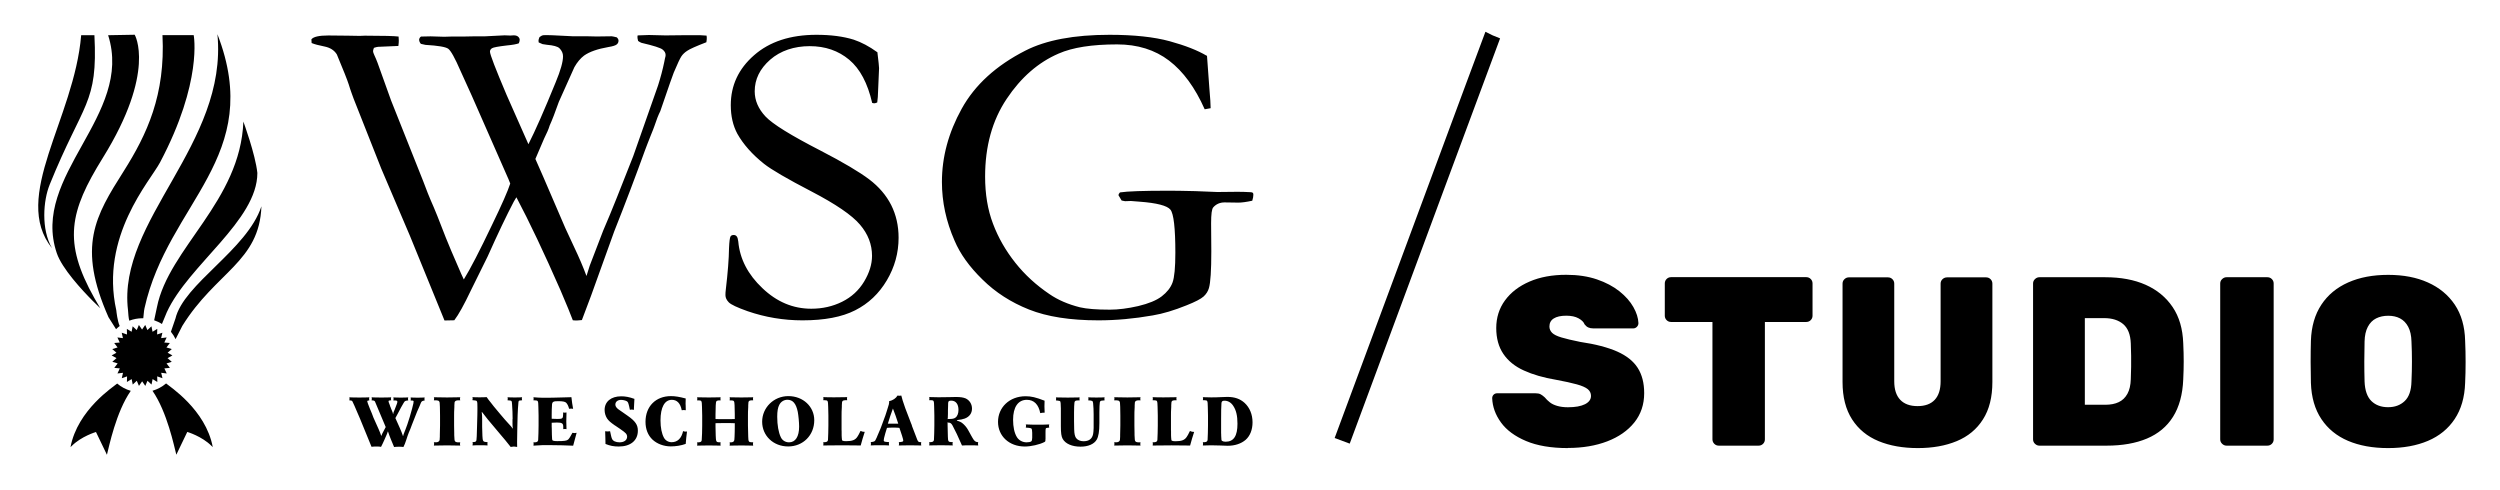
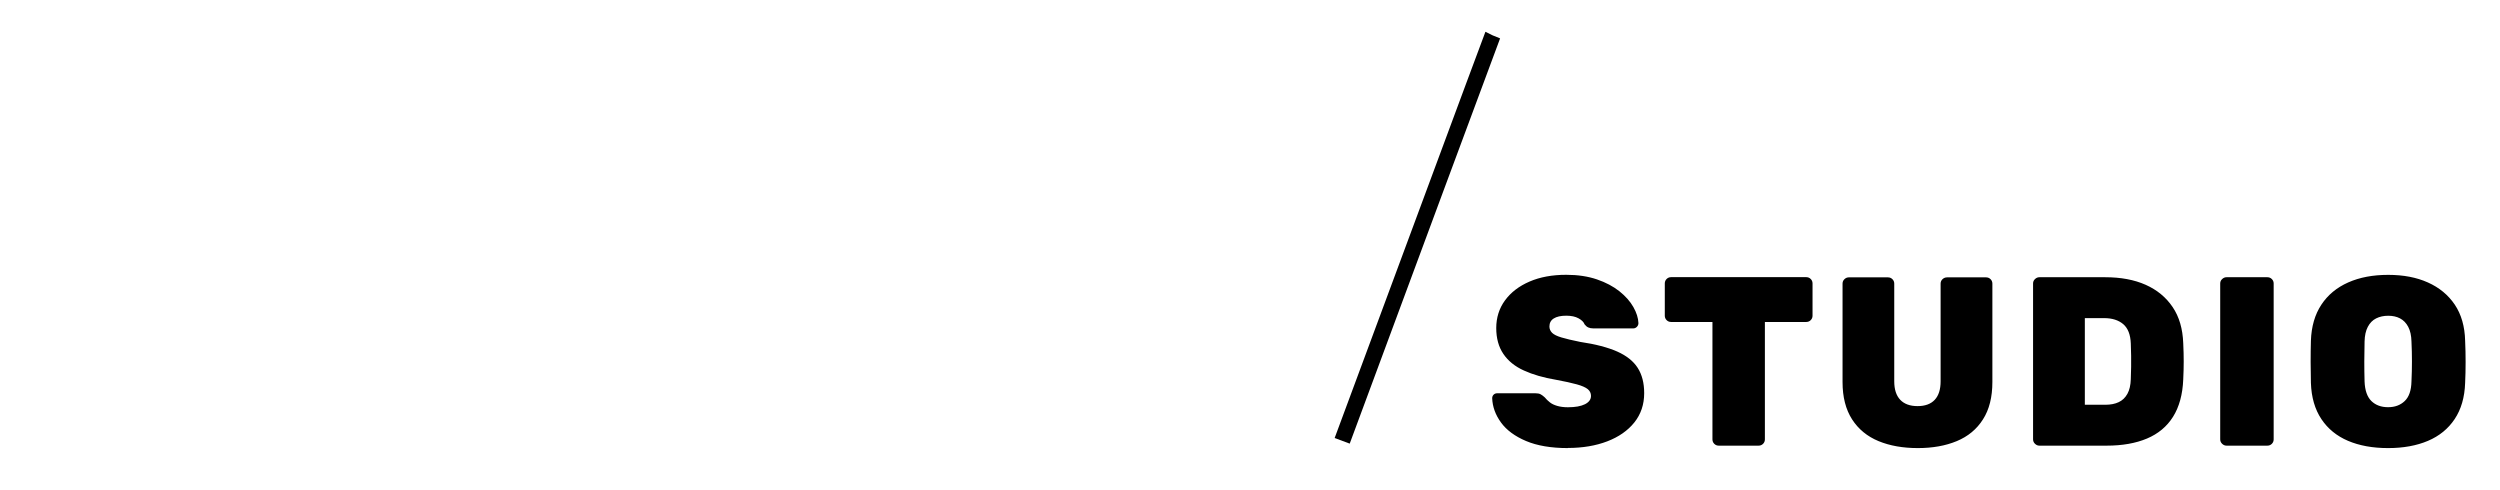
<svg xmlns="http://www.w3.org/2000/svg" id="Layer_1" viewBox="0 0 369.91 72.51">
  <defs>
    <style>.cls-1{fill:#000;}</style>
  </defs>
-   <path class="cls-1" d="m25.43,53.53l-.79.24.5.66-.82.08.35.75-.82-.1.19.8-.78-.27.02.83-.7-.43-.16.81-.6-.56-.32.76-.47-.68-.47.68-.32-.76-.6.56-.16-.81-.7.43.02-.83-.78.27.18-.8-.82.1.35-.75-.82-.08.5-.66-.79-.24.62-.54-.72-.4.71-.4-.62-.54.79-.24-.5-.66.82-.07-.35-.75.82.1-.18-.8.78.26-.02-.83.7.43.16-.81.6.56.32-.76.47.68.47-.68.32.76.6-.56.16.81.7-.43-.02.83.78-.26-.19.8.82-.1-.35.75.82.07-.5.66.79.24-.62.54.71.4-.72.4.62.54Zm-.86,3.21c-.58.49-1.26.86-2.01,1.08,2.18,3.15,3.21,8.24,3.53,9.46l1.62-3.37s2.16.63,3.6,2.08l.17.16c-1.04-5.56-6.46-9.01-6.91-9.42Zm-14.14,9.42l.17-.16c1.44-1.45,3.6-2.08,3.6-2.08l1.62,3.37c.32-1.23,1.34-6.31,3.53-9.46-.75-.22-1.44-.59-2.01-1.08-.45.41-5.87,3.86-6.91,9.42Zm4.41-20.55c-.31-.51-.6-1.01-.87-1.49-4.69-8.34-3.69-12.81,1.24-20.76,7.93-12.77,4.72-18.22,4.72-18.22l-3.93.07c3.79,11.87-11.51,20.74-7.6,32.24.77,2.28,3.73,5.47,5.35,7.1.66.66,1.09,1.06,1.09,1.06m-7.5-18.27c4.99-12.31,7.15-11.91,6.63-22.13h-1.96c-1.02,12.39-10.41,23.92-4.31,31.52-1.65-2.82-1.29-7.1-.36-9.38m18.61,19.81c-.36,1.05-.58,1.68-.66,1.93.27.33.5.7.69,1.09.21-.41.9-1.8.99-1.95,4.96-8,11.42-9.49,11.71-17.7-2.12,6.45-11.52,11.46-12.73,16.64m-3.14.22c.41.14.8.32,1.15.55.19-.46.67-1.62.72-1.74,3.2-7,13.4-13.55,13.4-20.61-.29-2.76-2.07-7.6-2.07-7.6-.45,11.8-11.05,18.71-12.79,27.47-.03.13-.29,1.36-.41,1.92m-3.68.07c.6-.23,1.25-.36,1.93-.36h.14c.06-.33.07-1.02.18-1.48,3.47-15.67,17.85-22.35,10.79-40.55,1.57,16.29-14.83,27.55-13.23,40.83.04.55.08,1.18.19,1.55m-1.96,1.27c.17-.17.35-.33.54-.47-.33-.73-.48-2.1-.5-2.31-2.45-10.97,5.02-19.15,6.47-21.9,6.33-11.97,4.98-18.83,4.98-18.83h-4.62c.45,8.85-2.3,14.69-5.73,20.12-4.24,6.69-6.9,11.12-2.26,21.61.08.15.94,1.48,1.13,1.79M46.14,6.38c.41.17,1.02.33,1.87.5s1.45.56,1.83,1.17c.97,2.32,1.56,3.81,1.77,4.47.13.42.26.84.41,1.24.19.55.41,1.13.66,1.74l3.73,9.44,4.24,9.94,5.12,12.54,1.45-.03c.63-.82,1.45-2.3,2.46-4.43l2.47-5c1.51-3.38,2.81-6.1,3.88-8.14l.38-.63c1.93,3.65,4.11,8.25,6.53,13.77.93,2.18,1.54,3.66,1.82,4.43.26.03.47.03.61.03.17,0,.41-.03.73-.06l1.36-3.61,3.42-9.5c1.67-4.2,3.19-8.23,4.58-12.07l.35-.92.5-1.27c.27-.66.45-1.11.53-1.36.3-.91.58-1.63.86-2.18,1.26-3.68,1.92-5.57,1.99-5.7.55-1.31.93-2.11,1.13-2.41s.48-.57.86-.82c.37-.26,1.31-.68,2.84-1.27.05-.29.06-.51.06-.66l-.03-.32-.95-.06h-2.38l-2.75.03-2.44-.06c-.23,0-.79.03-1.68.06l-.03.22c0,.14.03.35.1.6.17.12.33.22.5.28,1.8.42,2.84.75,3.13,1,.3.24.44.51.44.81,0,.11-.03.28-.1.51l-.1.51c-.23,1.12-.54,2.28-.92,3.48l-3.67,10.45-2.43,6.15c-.68,1.71-1.35,3.33-2.02,4.88l-1.93,5.03-.06.16-.48,1.52c-.48-1.31-1.09-2.74-1.82-4.27-.73-1.54-1.16-2.48-1.31-2.82l-3.26-7.57c-.55-1.22-.94-2.11-1.17-2.66l1.29-3.01c.4-.8.68-1.44.82-1.93.36-.78.81-1.95,1.36-3.51l2.3-5.13c.42-.74.9-1.31,1.43-1.71.8-.57,2.01-.99,3.61-1.27.64-.1,1.04-.23,1.22-.38.18-.14.27-.33.27-.57,0-.15-.08-.31-.25-.48-.33-.09-.59-.14-.76-.16l-2.22.03-1.33-.03h-2.16c-2.62-.15-4.09-.2-4.4-.16-.17.02-.36.12-.57.28-.1.23-.15.41-.15.54l.03.25.57.25.66.1c.95.08,1.56.25,1.83.5.36.36.54.76.54,1.2,0,.82-.36,2.1-1.08,3.83-1.7,4.18-3.05,7.24-4.04,9.18l-3.24-7.32c-1.63-3.84-2.45-5.97-2.45-6.37,0-.21.1-.38.3-.51s.92-.26,2.17-.41c.86-.08,1.47-.19,1.8-.32.08-.19.13-.36.13-.51,0-.17-.07-.32-.22-.46s-.37-.21-.66-.21l-.5.03c-.38-.02-.67-.03-.86-.03l-2.98.15h-1.65l-1.55.03h-1.74l-1.02.03-2-.06c-.27,0-.75.01-1.42.03-.15.1-.24.24-.28.43,0,.25.09.46.26.65l.67.15c1.87.11,2.99.3,3.37.57.39.28.99,1.36,1.82,3.27.4.91.96,2.13,1.67,3.68l5.44,12.37.25.63c-.36,1.12-1.26,3.16-2.69,6.11-1.83,3.84-3.22,6.53-4.18,8.08-.19-.38-.32-.66-.38-.82-1.2-2.75-1.96-4.53-2.28-5.36-.91-2.38-1.65-4.24-2.25-5.57-.19-.42-.56-1.36-1.11-2.82l-4.74-11.91-2-5.57c-.15-.4-.31-.78-.48-1.14-.13-.27-.19-.48-.19-.6,0-.1.05-.26.13-.48.25-.08.45-.14.6-.15l3.02-.13c.05-.36.06-.64.06-.82,0-.13-.01-.32-.03-.57-.57-.08-2.23-.13-4.99-.13l-.76.03-1.71-.03-2.94-.03c-1.37,0-2.2.19-2.5.57l.03.51v.03Zm83.66,1.34c-1.19-.86-2.34-1.47-3.48-1.85-1.54-.48-3.38-.72-5.51-.72-3.86,0-6.94,1.01-9.24,3.03-2.3,2.01-3.44,4.47-3.44,7.38,0,1.61.32,3.02.97,4.23.88,1.56,2.19,3.05,3.95,4.45,1.09.86,3.42,2.22,7.02,4.09,3.59,1.87,5.98,3.5,7.17,4.9,1.2,1.4,1.79,2.94,1.79,4.63,0,1.23-.39,2.5-1.17,3.8-.79,1.31-1.87,2.3-3.26,2.99-1.39.69-2.91,1.03-4.56,1.03-2.7,0-5.1-1.01-7.23-3.04-2.15-2.03-3.34-4.33-3.57-6.89-.04-.37-.12-.63-.23-.77s-.26-.21-.45-.21c-.23,0-.39.08-.47.22-.1.17-.18.74-.22,1.72-.02,1.59-.18,3.61-.47,6.08-.05.35-.06.65-.06.88,0,.38.17.73.5,1.07.33.33,1.26.77,2.79,1.31,2.59.89,5.29,1.35,8.11,1.35,3.24,0,5.84-.49,7.8-1.49,1.96-.99,3.52-2.47,4.68-4.43s1.74-4.06,1.74-6.3c0-1.78-.37-3.39-1.09-4.83-.73-1.44-1.82-2.72-3.26-3.81-1.44-1.09-3.83-2.51-7.17-4.24-4.38-2.25-7.11-3.93-8.17-5.06-1.06-1.13-1.6-2.37-1.6-3.73,0-1.78.76-3.33,2.28-4.67,1.53-1.34,3.57-2.01,5.86-2.01s4.24.67,5.84,2.01c1.6,1.34,2.73,3.47,3.4,6.39l.28.06c.13,0,.28-.05.47-.13.06-.33.12-1.09.15-2.28l.12-2.79c0-.21-.08-1-.25-2.38h-.01Zm48.75.53c-1.35-.8-3.18-1.52-5.48-2.15-2.31-.63-5.27-.95-8.9-.95-5.25,0-9.4.78-12.45,2.34-4.34,2.21-7.48,5.08-9.43,8.61-1.95,3.53-2.92,7.13-2.92,10.82,0,2.95.62,5.84,1.87,8.69.82,1.94,2.19,3.86,4.13,5.75,1.92,1.9,4.22,3.38,6.89,4.44,2.66,1.06,6.08,1.6,10.25,1.6,2.59,0,5.28-.24,8.06-.73,1.5-.25,3.16-.75,4.99-1.49,1.29-.51,2.13-.95,2.53-1.31.4-.37.66-.79.79-1.25.23-.78.35-2.59.35-5.43l-.03-4.14c0-1.35.1-2.14.32-2.37.42-.48.98-.73,1.67-.73l2.05.03c.48,0,1.17-.09,2.05-.28.11-.35.16-.65.16-.88,0-.13-.02-.22-.06-.27s-.14-.09-.28-.11c-.8-.05-1.49-.06-2.05-.06l-2.94.03-3.26-.13c-1.85-.05-3.19-.06-4.01-.06-3.66,0-6.04.08-7.14.25-.15.17-.22.31-.22.41l.47.79c.21.05.38.08.51.1l.86-.03,1.27.1c2.57.19,4.1.59,4.58,1.18s.73,2.72.73,6.37c0,2.19-.14,3.66-.42,4.42s-.82,1.44-1.6,2.04-1.94,1.07-3.48,1.44c-1.54.35-2.94.53-4.2.53-1.96,0-3.43-.12-4.42-.35-1.75-.44-3.26-1.09-4.52-1.96-1.94-1.31-3.62-2.84-5.04-4.63s-2.52-3.7-3.3-5.77c-.79-2.07-1.17-4.4-1.17-6.98,0-4.49,1.06-8.32,3.19-11.5,2.12-3.18,4.69-5.41,7.68-6.7,2.07-.91,4.95-1.36,8.66-1.36,3.03,0,5.59.8,7.69,2.4,2.1,1.6,3.85,4,5.27,7.2l.88-.16c0-.52-.06-1.51-.19-2.97l-.35-4.8h-.03Zm-110.45,57.19c-.03.12-.04.19-.04.24s0,.12.04.25c-.73-.02-1.14-.03-1.95-.03s-1.21.01-1.95.03c.03-.13.04-.18.04-.25,0-.05-.01-.13-.04-.24h.4c.24-.02.4-.14.45-.33.01-.12.03-.29.03-.5v-.25c.03-.8.03-.83.03-1.39v-1.48c0-.51,0-.54-.02-1.28-.02-.65-.03-.72-.12-.83-.07-.1-.2-.13-.37-.14h-.4c.03-.14.04-.19.04-.25,0-.03-.01-.1-.04-.21.73.02,1.15.03,1.95.03s1.21-.01,1.95-.03c-.03.12-.04.17-.04.21,0,.05,0,.12.04.25h-.4c-.24.02-.4.12-.44.3-.01.1-.03.25-.03.45v.23c-.04.75-.04.79-.04,1.28v1.48c0,.48,0,.63.02,1.14v.26c.03.72.04.8.12.91.07.1.21.15.37.16h.4Zm7.75-3.42c0-.71-.03-1.49-.08-2.13-.05-.65,0-.61-.67-.66.02-.13.03-.19.03-.23s-.01-.11-.03-.22c.32.02.51.03,1.07.03s.77-.01,1.08-.03c-.03.12-.04.17-.04.22,0,.04.01.11.04.23-.11,0-.19,0-.23.02-.23.01-.29.05-.31.27-.03.33-.05.5-.07.88-.03.44-.04.81-.05,1.02l-.05,2.06c-.02.95-.03,1.38-.03,1.92,0,.27,0,.32.01.73-.25-.04-.37-.06-.48-.06s-.22.02-.48.06c-.79-1-.83-1.04-1.47-1.79-.33-.38-.57-.68-.73-.87l-1.2-1.43c-.39-.48-.5-.62-.85-1.09h-.03c.05.5.06.64.06,1.16v1.05c.01.35.02.69.04,1.34.03.75.11.87.49.9l.27.02c-.01.12-.02.19-.02.24s.01.11.02.25c-.32-.02-.52-.03-1.11-.03s-.78.01-1.12.03c.03-.13.04-.18.04-.25,0-.05,0-.13-.04-.24l.27-.02c.2-.02.31-.12.32-.32.01-.14.03-.31.04-.53.04-.85.02-.42.04-1.3l.05-1.85c.01-.16.01-.42.01-.78v-.35c0-.95-.02-1-.45-1.03l-.29-.03c.03-.13.04-.18.04-.23s0-.11-.04-.22c.32.02.5.03,1.05.03s.74-.01,1.06-.03c.22.33.27.38.62.82l.42.54.95,1.14c.63.74.87,1.03,1.06,1.22l.39.43c.19.2.24.27.4.5h.03c-.04-.33-.05-.41-.05-.75v-.65Zm5.79,1.22c0,.22.01.8.02,1.11.02.55.03.71.08.79.06.08.28.13.7.13,1.05,0,1.42-.05,1.62-.23.16-.14.37-.49.64-1,.16.03.24.04.31.04.07,0,.15-.01.31-.04-.22.82-.3,1.08-.51,1.9h-.2l-1.45-.05c-.98-.02-1.61-.03-2.08-.03-.61,0-.99,0-1.6.05-.16.01.02,0-.55.03.03-.17.03-.2.03-.25s-.01-.11-.03-.24h.25c.3-.03.41-.11.45-.33.01-.21.02-.36.04-1.01.01-.37.02-.73.02-1.14v-1.48c0-.51,0-.54-.03-1.28-.02-.92-.04-.95-.48-.97h-.25c.03-.17.03-.21.03-.25,0-.02-.01-.08-.03-.21.3.03.37.04.72.05.14,0,.28.01.58.02.37,0,.6,0,.68,0,.44,0,.94,0,2.56-.05.54-.01.57-.01,1.08-.03.08.76.12.98.25,1.72-.16-.02-.23-.03-.3-.03-.07,0-.15.01-.29.03-.13-.47-.26-.71-.44-.9-.16-.16-.51-.23-1.19-.23s-.85.08-.9.47c-.02.19-.03.37-.04.8-.01.28-.01.54-.01.75v.58c.37.02.61.03.85.03.74,0,.83-.06.84-.67v-.29c.14.02.2.03.25.03s.11-.01.25-.03c-.03.75-.03,1-.03,1.32s.01.62.03,1.15c-.13-.02-.19-.03-.23-.03-.06,0-.13.01-.25.03v-.35c0-.5-.18-.63-.92-.63-.11,0-.29.01-.52.02h-.09s-.08.01-.08.01h-.1v.68Zm9.34-.29c-.66-.46-.92-.69-1.16-1.04-.23-.36-.36-.81-.36-1.25,0-1.23.95-2.02,2.46-2.02.63,0,1.2.11,1.95.38-.05.69-.04.51-.07,1.33v.29c-.16-.03-.23-.04-.31-.04-.05,0-.13,0-.29.04l-.11-.52c-.14-.56-.17-.64-.36-.76-.21-.11-.55-.19-.84-.19-.5,0-.84.28-.84.69,0,.2.1.38.28.56.16.14.12.12.64.47l.9.63c1.13.79,1.51,1.34,1.51,2.2,0,1.46-1.08,2.35-2.83,2.35-.74,0-1.3-.11-1.96-.38l-.02-.95c-.03-.95-.02-.65-.03-.93.19.02.28.03.36.03s.18-.01.37-.03l.14.64c.03.15.08.34.14.47.13.33.56.53,1.12.53.67,0,1.12-.32,1.12-.84,0-.17-.07-.36-.21-.5q-.14-.17-.82-.64l-.77-.52Zm10.47-3.11c0,.19.01.48.02.86-.15-.02-.23-.03-.3-.03s-.14.01-.3.03c-.19-1.02-.69-1.54-1.46-1.54-1.07,0-1.68,1.1-1.68,3.05,0,1.06.18,1.94.5,2.54.22.42.66.68,1.15.68.86,0,1.46-.57,1.69-1.64.19.06.27.07.36.07.04,0,.11,0,.22-.01-.1.8-.13,1.04-.19,1.83-.68.25-1.5.37-2.21.37-1.02,0-2.03-.37-2.71-1.01-.67-.64-1.03-1.54-1.03-2.63,0-2.28,1.52-3.8,3.76-3.8.63,0,1.23.1,2.19.35-.01.38-.02.67-.02.86Zm4.41,2.16l.66.02h1.07c.34,0,.28,0,.92-.01.02,0,.11-.01.21-.01v-.72c0-.46,0-.34-.03-1.31-.03-.65-.07-.71-.49-.73h-.24c.03-.14.03-.2.03-.25,0-.03-.01-.1-.03-.21.14,0,.24.01.32.01.28.01.77.02,1.42.02s1.15-.01,1.42-.02c.07,0,.18-.01.32-.01-.02.12-.03.18-.03.22,0,.05.01.11.03.23h-.25c-.3.03-.41.08-.45.3-.01.13-.03.29-.03.45v.23c-.04.74-.04.77-.04,1.29v1.47c0,.56.01.93.04,1.65.02.71.07.8.48.82h.25c-.02.13-.03.2-.03.25,0,.06.01.12.03.25-.14,0-.25-.01-.32-.01-.25-.01-.77-.02-1.42-.02s-1.16.01-1.42.02c-.07,0-.18.01-.32.01.02-.14.03-.19.03-.25s-.01-.12-.03-.24h.25c.3-.03.42-.14.45-.4.02-.28.04-.54.05-1.13.01-.29.01-.55.01-.78v-.52l-.68-.02h-1.05c-.33,0-.27,0-.9.01-.03,0-.11.01-.22.01v.52c0,.35.01.81.03,1.29.03.89.07.99.47,1.01h.25c-.01.13-.02.2-.02.25,0,.06,0,.12.02.25-.13,0-.24-.01-.32-.01-.26-.01-.76-.02-1.42-.02s-1.16.01-1.41.02c-.08,0-.19.01-.32.01.03-.17.03-.2.03-.25s-.01-.11-.03-.24h.24c.3-.03.42-.11.44-.33.02-.21.03-.35.05-1,.01-.38.02-.73.02-1.15v-1.47c0-.52,0-.54-.03-1.29-.03-.92-.04-.95-.48-.97h-.24c.03-.17.03-.21.03-.24s-.01-.1-.03-.22c.13,0,.24.01.32.01.28.01.75.02,1.41.02s1.14-.01,1.42-.02c.07,0,.19-.01.32-.01-.02.12-.02.18-.02.21,0,.05,0,.12.02.25h-.24c-.31.03-.4.08-.44.3-.02.12-.03.28-.04.45-.03.97-.03.85-.03,1.31v.72Zm14.62.18c0,2.22-1.66,3.88-3.86,3.88s-3.85-1.59-3.85-3.66,1.7-3.79,3.88-3.79,3.83,1.56,3.83,3.56Zm-5.17-2.29c-.22.42-.31.97-.31,1.78,0,1.22.19,2.32.53,3.02.22.48.69.76,1.22.76.95,0,1.49-.85,1.49-2.33,0-.63-.1-1.65-.2-2.18-.25-1.23-.73-1.79-1.53-1.79-.51,0-.98.29-1.2.75Zm9.22,3.81c0,.78,0,.81.02,1.07.02.35.03.39.13.44.1.05.28.07.51.07.9,0,1.35-.17,1.66-.64.12-.16.22-.36.48-.88.28.12.31.13.62.14-.28.87-.36,1.14-.6,2.02-.23,0-.4-.01-.52-.01-.41-.01-1.22-.02-2.24-.02-1.07,0-1.84.01-2.27.02-.12,0-.29.01-.51.01.03-.17.03-.2.03-.25s-.01-.11-.03-.24h.25c.3-.03.41-.11.45-.33.01-.21.02-.36.04-1.01,0-.37.02-.73.02-1.14v-1.48c0-.51,0-.54-.03-1.28-.03-.92-.04-.95-.48-.97h-.25c.03-.17.03-.21.03-.25,0-.02-.01-.08-.03-.21.51.02.79.03,1.61.03.66,0,1.22-.01,1.55-.02.07,0,.21-.01.38-.01-.02.12-.03.18-.03.21,0,.05.01.12.03.25h-.32c-.31.03-.39.08-.44.3-.02.13-.03.28-.03.45v.23c-.04.73-.04.77-.04,1.28v2.22Zm10.39-.72c.41,1.03.38.95.6,1.56.33.89.31.87.79.89-.02.13-.03.19-.03.24,0,.06.01.11.03.25-.14,0-.24-.01-.31-.01-.26-.01-.72-.02-1.35-.02s-1.1.01-1.35.02c-.06,0-.17.01-.31.01.03-.13.04-.18.04-.25,0-.05-.01-.13-.04-.24.55-.05.66-.08.66-.25,0-.08-.05-.29-.18-.7-.08-.25-.18-.55-.39-1.17-.29-.03-.44-.04-.85-.04-.51,0-.68.01-.99.04-.19.61-.32,1.03-.43,1.5-.04.19-.05.29-.05.35,0,.15.08.2.4.23.09,0,.22.01.39.03-.02.12-.03.18-.03.24s.01.12.03.25c-.4-.02-.64-.03-1.36-.03s-.96.01-1.35.03c.02-.14.03-.19.03-.25s-.01-.13-.03-.24c.48-.06.58-.1.68-.27.03-.04.1-.18.22-.45.05-.14-.08.18.42-1,.1-.2.21-.5.35-.89l.36-.98c.08-.18.16-.44.26-.75l.23-.73c.15-.46.2-.65.2-.79,0-.01,0-.06-.01-.14v-.05c.58-.14,1.01-.43,1.25-.84.13.02.2.03.27.03s.14-.01.29-.03c.07.3.11.4.2.73.14.43.3.88.39,1.15l.83,2.17.15.37Zm-2.01-.29c-.4-1.22-.36-1.11-.79-2.24-.42,1.18-.38,1.04-.75,2.24h1.54Zm8.68-.46c.4.13.6.22.81.39.3.23.64.63.83.98l.35.63.08.15c.13.23.06.11.24.42.28.49.43.6.84.63-.03.12-.03.19-.03.24,0,.06,0,.12.03.25-.36-.02-.57-.03-1.2-.03s-.84.01-1.2.03l-.76-1.69c-.12-.27-.44-.9-.64-1.27-.17-.31-.33-.43-.6-.43h-.06s-.05,0-.1-.03c.03.1.03.13.03.23v.21c0,.55.01.93.04,1.65.02.71.07.8.47.82h.25c-.02.13-.03.2-.03.25,0,.06.01.12.03.25-.14,0-.25-.01-.32-.01-.28-.01-.78-.02-1.43-.02s-1.15.01-1.41.02c-.07,0-.18.01-.32.01.03-.17.03-.2.03-.25s-.01-.11-.03-.24h.25c.3-.03.41-.11.45-.33.01-.21.02-.36.04-1.01.01-.37.02-.73.02-1.14v-1.48c0-.51,0-.54-.03-1.28-.02-.92-.04-.95-.48-.97h-.25c.03-.17.03-.21.03-.25,0-.02-.01-.08-.03-.21.49.02.72.03,1.38.03.51,0,1.13-.01,1.61-.02.46-.01.82-.02.95-.02.68,0,1.07.06,1.45.21.57.27.94.83.94,1.51s-.38,1.21-1.07,1.47c-.31.11-.61.17-1.16.23v.05Zm-1.36-.37c0,.08,0,.1-.03.17.04-.03.06-.03.11-.03h.07c.51,0,.79-.05.98-.2.29-.19.46-.63.46-1.14,0-.87-.4-1.38-1.07-1.38-.35,0-.45.08-.46.39,0,.04-.01.2-.01.42-.01.14-.01.36-.02.64v.48s-.02.66-.02.66Zm14.46,3.1c0,.33-.01.37-.16.45-.71.37-1.99.66-2.89.66-2.31,0-3.97-1.53-3.97-3.65s1.68-3.79,4.08-3.79c.84,0,1.48.15,2.81.66-.02.49-.02.68-.02.84,0,.22.01.43.03.93-.31,0-.35.01-.65.07-.25-1.29-.93-1.97-1.98-1.97-1.3,0-2.04,1.07-2.04,2.95,0,1.06.19,1.96.56,2.56.29.48.84.78,1.44.78.3,0,.58-.05.7-.15.08-.08.13-.25.13-.53v-.73c0-.08-.01-.28-.03-.39-.03-.3-.11-.33-.92-.38.03-.13.04-.19.04-.24,0-.04,0-.12-.04-.23.69.03,1.05.04,1.84.04.72,0,1.04-.01,1.63-.04-.03.12-.04.18-.04.22,0,.06.01.12.04.25-.08.01-.15.02-.18.02-.38.05-.36.01-.37.66v1.02Zm7.13-3.58c0-.64-.03-1.25-.08-1.72-.04-.36-.11-.39-.72-.42.02-.13.03-.18.03-.23,0-.04-.01-.11-.03-.22.34.02.57.03,1.21.03s.86-.01,1.21-.03c-.03.12-.03.18-.03.22s0,.11.03.23c-.48.03-.58.05-.65.16-.06.08-.06.13-.1.68,0,.38-.02.75-.02.92v1.62c0,1.22-.13,1.98-.4,2.44-.39.66-1.27,1.03-2.39,1.03-1.24,0-2.23-.42-2.64-1.15-.2-.36-.27-.86-.27-1.9v-2.64s-.01-.2-.01-.2q-.01-.66-.06-.77c-.06-.11-.18-.14-.44-.16-.05,0-.12-.01-.22-.02.03-.13.03-.19.03-.23s0-.11-.03-.22c.15,0,.25.01.33.01.27.01.76.02,1.43.02s1.16-.01,1.42-.02c.06,0,.18-.01.33-.01-.02.12-.03.19-.03.22,0,.05,0,.11.03.23-.12,0-.2,0-.27,0-.34.01-.45.06-.5.31-.03.15-.06.88-.06,1.44v1.34c0,.15.01.75.02,1.18.02.69.1,1.01.27,1.28.23.31.63.49,1.11.49.8,0,1.28-.35,1.42-1.06.04-.17.06-.44.08-.89,0-.34,0-.58,0-.65v-1.29Zm6.94,4.06c-.03.12-.04.19-.04.24s0,.12.04.25c-.73-.02-1.14-.03-1.95-.03s-1.21.01-1.95.03c.03-.13.04-.18.04-.25,0-.05-.01-.13-.04-.24h.4c.24-.02.4-.14.45-.33.01-.12.03-.29.03-.5v-.25c.03-.8.03-.83.03-1.39v-1.48c0-.51,0-.54-.02-1.28-.02-.65-.03-.72-.12-.83-.07-.1-.2-.13-.37-.14h-.4c.03-.14.04-.19.04-.25,0-.03-.01-.1-.04-.21.73.02,1.15.03,1.95.03s1.21-.01,1.95-.03c-.03.12-.04.17-.04.21,0,.05,0,.12.04.25h-.4c-.24.02-.4.12-.44.3-.01.1-.03.25-.03.45v.23c-.04.75-.04.79-.04,1.28v1.48c0,.48,0,.63.02,1.14v.26c.03.72.04.8.12.91.07.1.21.15.37.16h.4Zm4.51-1.73c0,.78,0,.81.02,1.07.02.35.03.39.13.44.1.05.28.07.51.07.9,0,1.35-.17,1.66-.64.12-.16.22-.36.48-.88.28.12.31.13.62.14-.28.87-.36,1.14-.6,2.02-.23,0-.4-.01-.52-.01-.41-.01-1.22-.02-2.24-.02-1.07,0-1.84.01-2.27.02-.12,0-.29.01-.51.01.03-.17.03-.2.03-.25s-.01-.11-.03-.24h.25c.3-.03.41-.11.45-.33.01-.21.02-.36.04-1.01,0-.37.02-.73.02-1.14v-1.48c0-.51,0-.54-.03-1.28-.03-.92-.04-.95-.48-.97h-.25c.03-.17.03-.21.03-.25,0-.02-.01-.08-.03-.21.51.02.79.03,1.61.03.66,0,1.22-.01,1.55-.02.07,0,.21-.01.38-.01-.02.12-.03.18-.03.21,0,.05.01.12.03.25h-.32c-.31.03-.39.08-.44.3-.02.13-.03.28-.03.45v.23c-.04.73-.04.77-.04,1.28v2.22Zm4.71-4.48c.03-.16.03-.2.03-.25,0-.02-.01-.08-.03-.21.47.02.75.03,1.23.03.52,0,.95-.01,1.51-.04.35-.02.73-.03.87-.03,1.1,0,1.89.28,2.57.89.75.7,1.17,1.7,1.17,2.87,0,1.1-.37,2.02-1.02,2.59-.66.57-1.6.88-2.66.88-.1,0-.53-.02-1.05-.04-.36-.02-.85-.03-1.41-.03s-.8.01-1.21.03c.03-.17.03-.2.03-.25s-.01-.11-.03-.24h.25c.3-.03.41-.11.45-.33.01-.21.02-.36.04-1.01.01-.37.02-.73.02-1.14v-1.48c0-.51,0-.54-.03-1.28-.02-.92-.04-.95-.48-.97h-.25Zm2.71,4.93v.23s.01.23.01.23c.02.51.02.54.13.62.1.07.29.12.51.12,1.21,0,1.76-.85,1.76-2.66,0-1.19-.19-2.01-.64-2.67-.31-.47-.77-.74-1.27-.74-.33,0-.44.1-.46.38-.04.63-.05,1.15-.05,2.39v2.1Zm-124.34,1.95c-.13-.03-.43-.04-.64-.04s-.61.01-.74.04l-1.71-4.18c-.14-.33-.27-.64-.39-.9-.25-.55-.2-.47-.42-.98-.11-.27-.02-.07-.27-.58-.08-.19-.11-.2-.49-.23.02-.13.03-.19.03-.23s-.01-.11-.03-.22c.45.02.7.03,1.48.03s1.04-.01,1.48-.03c-.03.12-.04.18-.04.22s.01.11.04.23c-.24.02-.31.05-.31.16,0,.05,0,.04.1.33l.29.75c.15.34.24.58.29.69.14.33.21.57.23.61l.77,1.72c.19.44.23.54.38.98h.03c.12-.3.15-.38.32-.68l.32-.61-1.22-2.9c-.36-.88-.32-.79-.37-.88-.07-.12-.18-.16-.5-.17.03-.13.04-.19.04-.23s-.01-.11-.04-.22c.44.02.68.03,1.46.03s1-.01,1.44-.03c-.03.12-.04.18-.04.22,0,.05.01.11.04.23-.05,0-.11,0-.13,0-.19.01-.26.04-.26.14,0,.07.01.1.13.42l.06.15.05.17.07.16.06.17.15.36c.07.17.1.23.14.44h.03c.02-.16.03-.21.1-.37l.12-.28c.13-.32.22-.58.32-.84.07-.2.07-.24.07-.32,0-.14-.08-.18-.4-.19-.04,0-.1,0-.19,0,.03-.13.04-.19.04-.23s-.01-.11-.04-.22c.33.02.52.03,1.1.03s.77-.01,1.1-.03c-.03.12-.04.18-.04.22s.01.11.04.23c-.46.05-.5.06-.69.39-.43.73-.28.48-.83,1.52l-.38.7.68,1.52c.22.53.28.64.44,1.13h.03c.05-.23.08-.29.17-.52l.17-.43c.16-.37.37-1.02.64-1.88.17-.58.17-.55.34-1.2.27-1.05.19-.8.2-.86.02-.08.03-.14.03-.2,0-.12-.06-.15-.29-.16-.04,0-.1,0-.15,0,.02-.13.02-.18.02-.23,0-.04,0-.11-.02-.22.31.02.49.03,1.03.03s.73-.01,1.04-.03c-.02.12-.03.17-.03.22s.01.11.03.23c-.33.04-.47.12-.55.34l-.07.16-.06.16c-.1.2-.04.08-.15.35-.29.64-.3.66-.48,1.13l-.56,1.42c-.3.8-.22.61-.47,1.18-.23.54-.51,1.65-.8,2.14-.13-.03-.4-.04-.62-.04s-.65.01-.76.04l-.48-1.15c-.22-.54-.25-.65-.42-1.14h-.03c-.09.29-.11.35-.25.65,0,0-.49,1.15-.76,1.64Z" />
  <path class="cls-1" d="m199.71,65.64l-2.23-.83c22.18-59.84,22.28-60.04,22.31-60.11l2.13,1.06-1.06-.53,1.1.45c-.31.78-14.69,39.56-22.25,59.96Z" />
  <path class="cls-1" d="m232,66.3c-2.49,0-4.56-.35-6.21-1.05-1.65-.7-2.88-1.61-3.7-2.74s-1.25-2.32-1.3-3.58c0-.21.07-.39.21-.53.14-.14.32-.21.53-.21h5.66c.33,0,.59.05.78.16.19.11.39.25.6.45.21.26.46.5.75.73.29.23.65.4,1.1.53.45.13.97.2,1.57.2,1.09,0,1.93-.15,2.53-.45.59-.3.89-.71.89-1.23,0-.4-.16-.74-.48-1-.32-.26-.86-.5-1.62-.71-.76-.21-1.79-.44-3.1-.68-1.83-.31-3.4-.76-4.73-1.37-1.33-.6-2.34-1.42-3.04-2.46-.7-1.03-1.05-2.31-1.05-3.83s.43-2.91,1.3-4.09c.87-1.19,2.08-2.11,3.63-2.78s3.36-1,5.43-1c1.71,0,3.22.23,4.54.68,1.32.45,2.42,1.04,3.33,1.76.9.72,1.59,1.5,2.06,2.33.47.83.72,1.62.75,2.38,0,.21-.08.4-.23.55s-.33.23-.52.23h-5.94c-.29,0-.53-.05-.73-.14-.2-.09-.39-.25-.55-.46-.12-.33-.42-.63-.89-.89s-1.08-.39-1.82-.39c-.81,0-1.42.14-1.85.41-.43.27-.64.67-.64,1.19,0,.36.13.66.39.93.26.26.72.49,1.39.69.66.2,1.59.42,2.78.66,2.25.33,4.07.81,5.46,1.42,1.39.62,2.4,1.42,3.04,2.42s.96,2.24.96,3.74c0,1.68-.49,3.13-1.46,4.34-.97,1.21-2.31,2.14-4,2.79s-3.64.98-5.82.98Zm22.31-.36c-.26,0-.48-.09-.66-.27-.18-.18-.27-.4-.27-.66v-17.37h-6.12c-.26,0-.48-.09-.66-.27-.18-.18-.27-.4-.27-.66v-4.77c0-.26.09-.48.27-.66.18-.18.4-.27.66-.27h20c.26,0,.48.09.66.27.18.18.27.4.27.66v4.77c0,.26-.09.48-.27.66s-.4.27-.66.27h-6.12v17.37c0,.26-.09.48-.27.66-.18.18-.4.27-.66.27h-5.91Zm29.47.36c-2.21,0-4.15-.34-5.82-1.03-1.67-.69-2.98-1.76-3.92-3.22s-1.41-3.3-1.41-5.53v-14.55c0-.26.09-.48.28-.66.19-.18.4-.27.64-.27h5.8c.26,0,.48.09.66.27.18.18.27.4.27.66v14.45c0,1.21.3,2.12.89,2.74s1.45.93,2.56.93,1.96-.31,2.54-.93c.58-.62.87-1.53.87-2.74v-14.45c0-.26.09-.48.28-.66.19-.18.42-.27.68-.27h5.77c.26,0,.48.09.66.27.18.18.27.4.27.66v14.55c0,2.23-.46,4.08-1.39,5.53-.92,1.46-2.22,2.53-3.88,3.22-1.66.69-3.58,1.03-5.76,1.03Zm17.97-.36c-.24,0-.45-.09-.64-.27-.19-.18-.29-.4-.29-.66v-23.06c0-.26.09-.48.29-.66.19-.18.4-.27.64-.27h9.75c2.3,0,4.29.37,5.98,1.12,1.68.75,3.01,1.84,3.99,3.29s1.49,3.23,1.57,5.34c.05,1.02.07,1.92.07,2.71s-.02,1.67-.07,2.67c-.09,2.23-.6,4.07-1.51,5.52-.91,1.45-2.2,2.52-3.86,3.22-1.66.7-3.65,1.05-5.98,1.05h-9.93Zm6.73-6.05h3.03c.78,0,1.45-.13,1.99-.39.55-.26.97-.67,1.28-1.23s.47-1.27.5-2.15c.02-.69.04-1.3.05-1.85.01-.55.01-1.09,0-1.64-.01-.55-.03-1.15-.05-1.82-.05-1.3-.42-2.25-1.12-2.85-.7-.59-1.64-.89-2.83-.89h-2.85v12.81Zm20.96,6.05c-.24,0-.45-.09-.64-.27-.19-.18-.29-.4-.29-.66v-23.06c0-.26.09-.48.29-.66.19-.18.4-.27.64-.27h6.05c.26,0,.48.09.66.27.18.18.27.4.27.66v23.06c0,.26-.09.48-.27.66-.18.18-.4.27-.66.27h-6.05Zm23.91.36c-2.28,0-4.25-.36-5.92-1.07s-2.99-1.78-3.95-3.22-1.48-3.22-1.55-5.36c-.02-1-.04-2.02-.04-3.08s.01-2.11.04-3.15c.07-2.11.59-3.89,1.55-5.34s2.28-2.54,3.97-3.29,3.65-1.12,5.91-1.12,4.19.37,5.87,1.12,3.01,1.84,3.99,3.29c.97,1.45,1.48,3.23,1.53,5.34.05,1.04.07,2.09.07,3.15s-.02,2.08-.07,3.08c-.07,2.14-.59,3.92-1.55,5.36s-2.28,2.51-3.95,3.22c-1.67.71-3.64,1.07-5.89,1.07Zm0-6.05c1,0,1.82-.3,2.46-.91s.97-1.57,1-2.9c.05-1.02.07-2.01.07-2.97s-.02-1.94-.07-2.94c-.02-.88-.18-1.6-.48-2.17-.3-.57-.7-.98-1.21-1.25s-1.1-.39-1.76-.39-1.26.13-1.78.39-.93.68-1.23,1.25c-.3.57-.46,1.29-.48,2.17-.02,1-.04,1.98-.04,2.94s.01,1.95.04,2.97c.05,1.33.39,2.29,1.01,2.9.63.61,1.45.91,2.47.91Z" />
</svg>